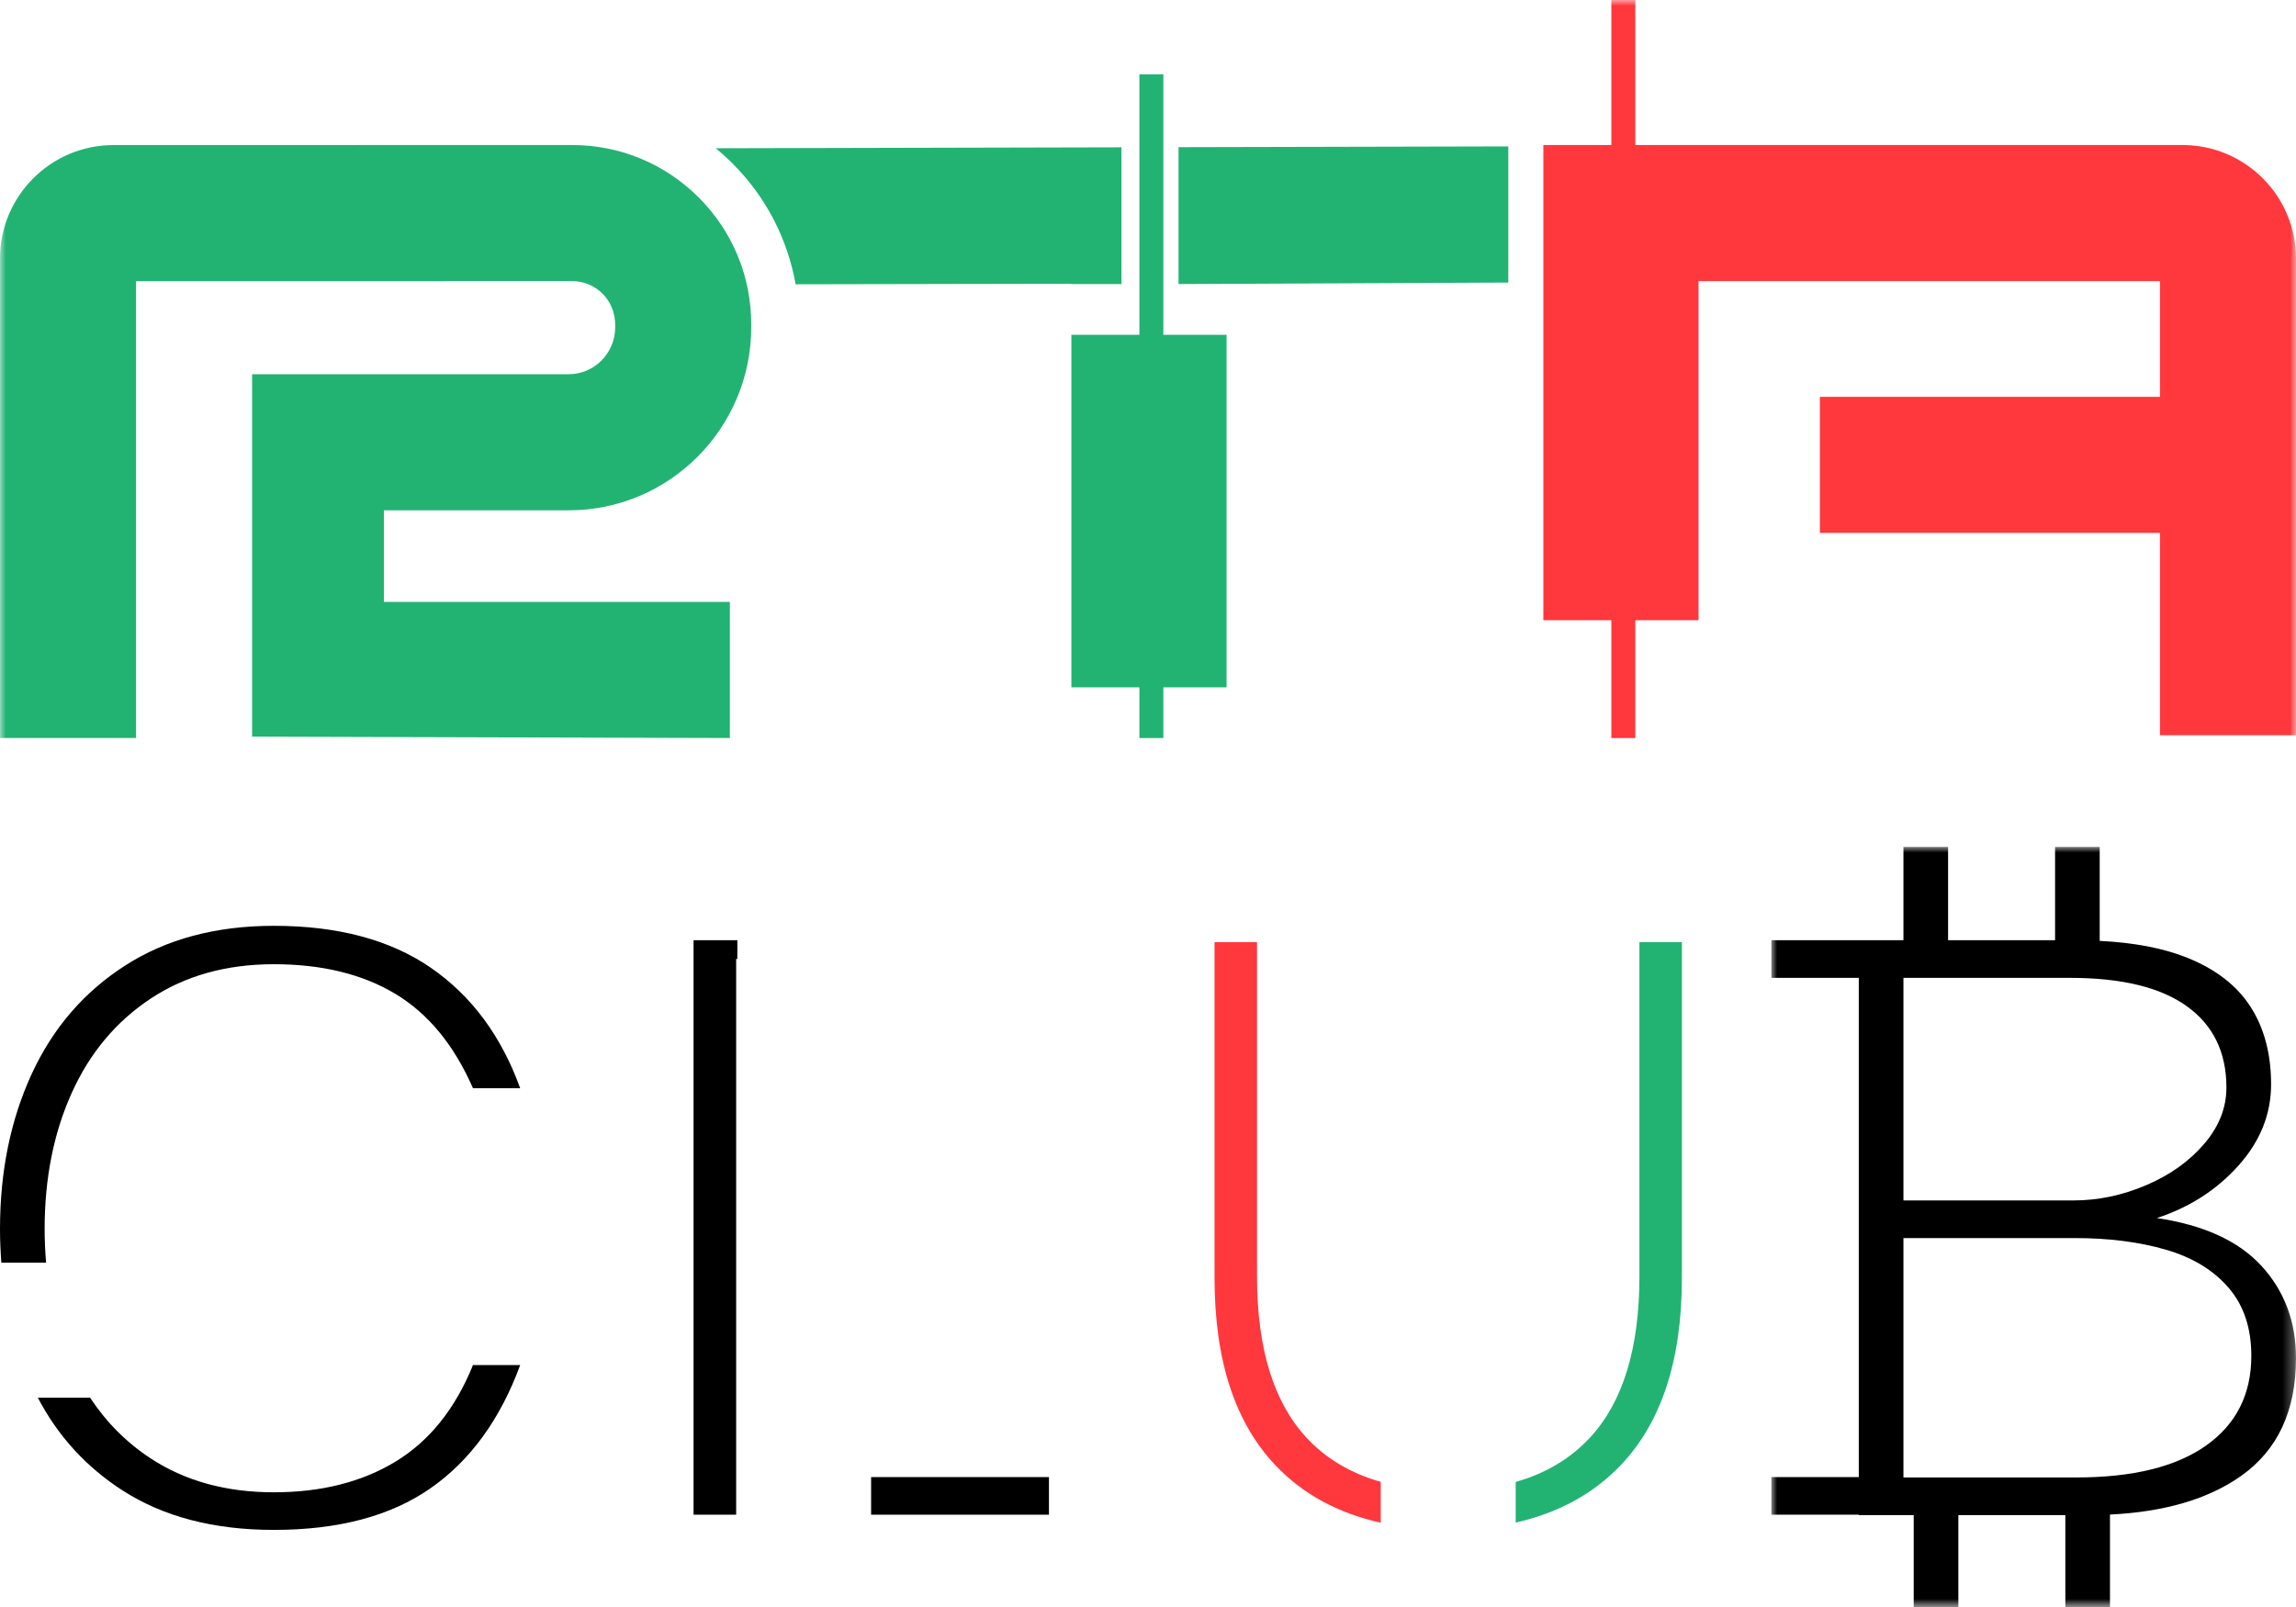
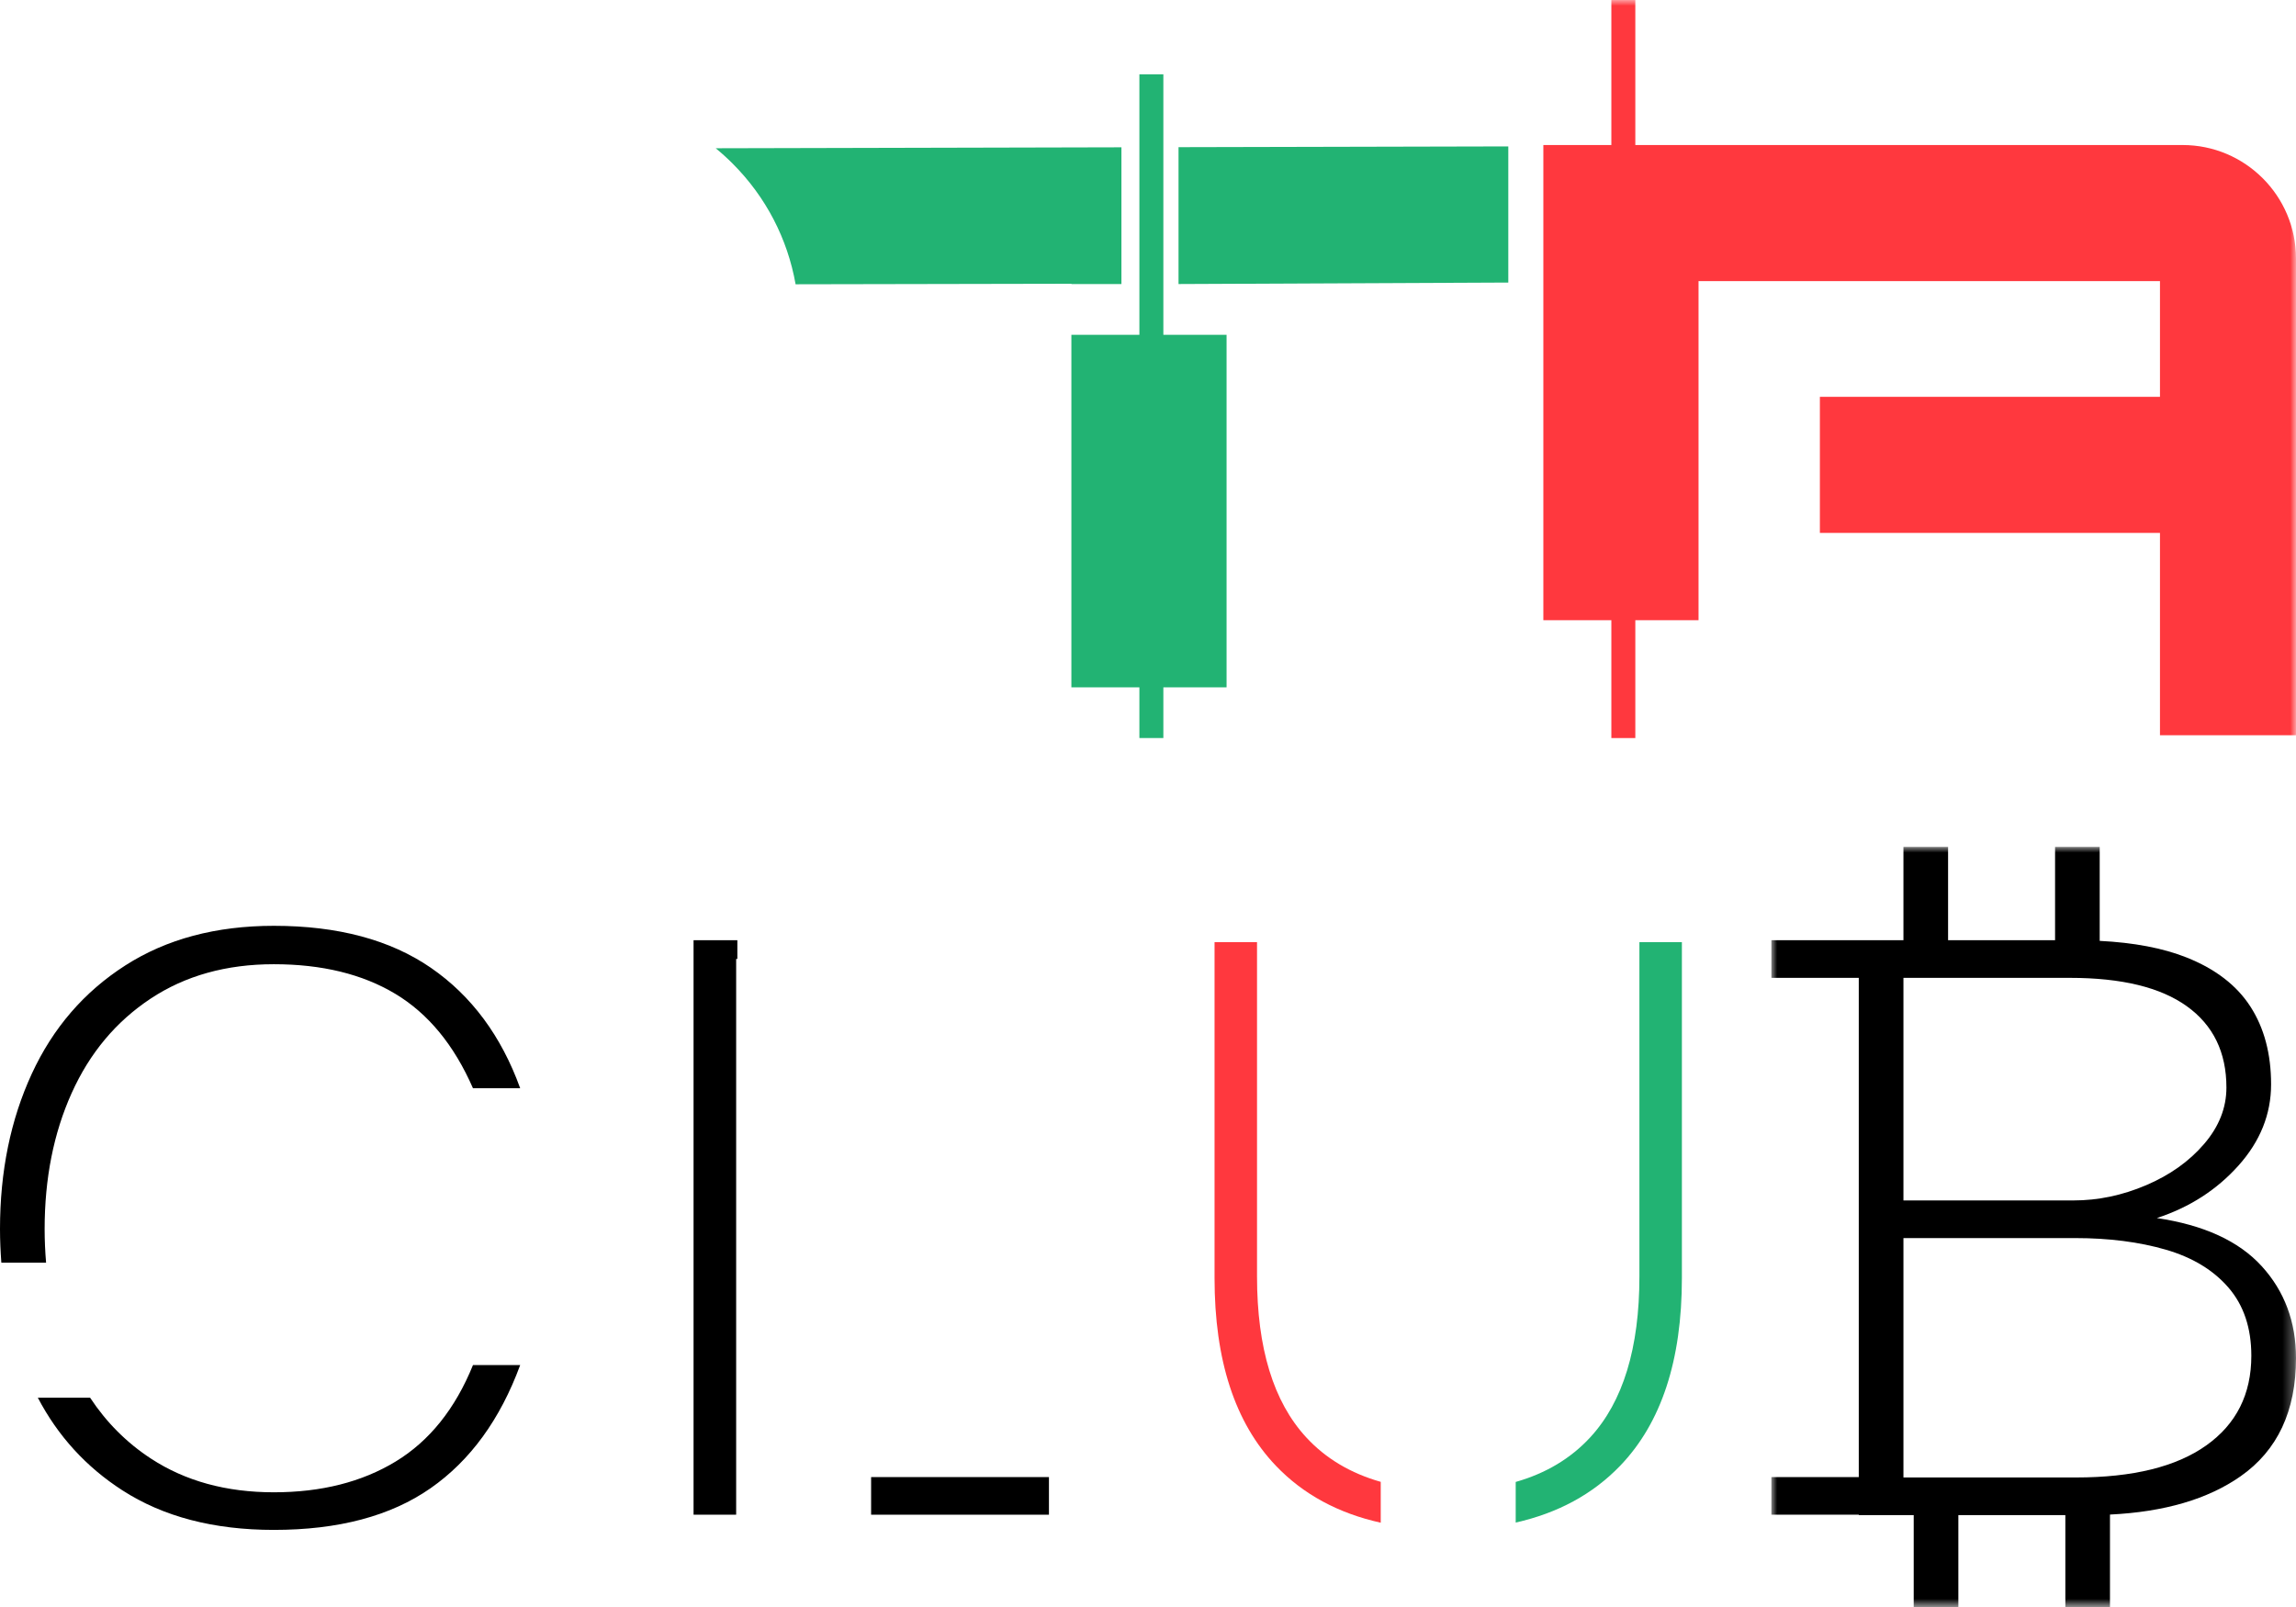
<svg xmlns="http://www.w3.org/2000/svg" xmlns:xlink="http://www.w3.org/1999/xlink" width="200px" height="140px" viewBox="0 0 200 140" version="1.1">
  <title>logo</title>
  <defs>
    <polygon id="path-1" points="0 0 45.699 0 45.699 66.218 0 66.218" />
    <polygon id="path-3" points="0 140 200 140 200 0 0 0" />
  </defs>
  <g id="登录" stroke="none" stroke-width="1" fill="none" fill-rule="evenodd">
    <g id="0.登录" transform="translate(-860, -240)">
      <g id="logo" transform="translate(860, 240)">
        <g id="编组" transform="translate(154.301, 73.782)">
          <mask id="mask-2" fill="white">
            <use xlink:href="#path-1" />
          </mask>
          <g id="Clip-2" />
          <path d="M37.88,52.143 C35.261,54.004 31.482,54.933 26.543,54.933 L25.607,54.933 L16.287,54.933 L12.399,54.933 L11.504,54.933 L11.504,34.078 L26.469,34.078 C29.411,34.078 32.043,34.416 34.362,35.089 C36.682,35.764 38.502,36.867 39.825,38.402 C41.146,39.937 41.808,41.913 41.808,44.331 C41.808,47.679 40.499,50.284 37.88,52.143 L37.88,52.143 Z M11.504,11.408 L26.02,11.408 C30.509,11.408 33.901,12.233 36.196,13.884 C38.49,15.535 39.638,17.894 39.638,20.964 C39.638,22.731 38.99,24.371 37.692,25.881 C36.395,27.393 34.711,28.591 32.641,29.473 C30.571,30.357 28.463,30.799 26.32,30.799 L11.504,30.799 L11.504,11.408 Z M42.706,36.519 C40.71,34.333 37.667,32.938 33.578,32.333 C36.42,31.404 38.789,29.882 40.685,27.765 C42.581,25.649 43.529,23.29 43.529,20.685 C43.529,18.034 42.931,15.78 41.733,13.918 C40.536,12.059 38.677,10.63 36.159,9.629 C34.1,8.812 31.575,8.335 28.6,8.186 L28.6,5.846 L28.6,5.108 L28.6,0.739 L28.6,0 L24.712,0 L24.712,8.129 L15.392,8.129 L15.392,5.846 L15.392,5.108 L15.392,0.739 L15.392,0 L11.504,0 L11.504,8.129 L11.275,8.129 L10.537,8.129 L5.842,8.129 L5.104,8.129 L0.738,8.129 L0,8.129 L0,11.408 L7.613,11.408 L7.613,54.899 L5.842,54.899 L5.104,54.899 L0.738,54.899 L0,54.899 L0,58.177 L7.613,58.177 L7.613,58.212 L12.399,58.212 L12.399,66.218 L16.287,66.218 L16.287,65.479 L16.287,60.779 L16.287,60.041 L16.287,58.212 L25.607,58.212 L25.607,66.218 L29.495,66.218 L29.495,65.479 L29.495,60.779 L29.495,60.041 L29.495,58.165 C34.233,57.935 38.027,56.823 40.873,54.829 C44.09,52.574 45.699,49.144 45.699,44.54 C45.699,41.378 44.7,38.705 42.706,36.519 L42.706,36.519 Z" id="Fill-1" fill="#000000" mask="url(#mask-2)" />
        </g>
        <path d="M120.273,129.097 C117.654,128.352 115.483,127.067 113.779,125.217 C110.925,122.119 109.497,117.446 109.497,111.201 L109.497,82.079 L105.797,82.079 L105.797,111.346 C105.797,118.512 107.575,123.957 111.131,127.686 C113.523,130.194 116.58,131.837 120.273,132.657 L120.273,129.097 Z" id="Fill-3" fill="#FF383E" />
        <path d="M142.806,82.079 L142.806,111.2 C142.806,117.445 141.378,122.118 138.525,125.217 C136.813,127.073 134.642,128.361 132.03,129.105 L132.03,132.643 C135.698,131.817 138.744,130.179 141.138,127.686 C144.716,123.957 146.506,118.511 146.506,111.346 L146.506,82.079 L142.806,82.079 Z" id="Fill-5" fill="#22B373" />
        <path d="M37.536,84.315 C33.996,81.876 29.435,80.656 23.852,80.656 C18.817,80.656 14.506,81.806 10.917,84.107 C7.327,86.406 4.611,89.556 2.767,93.55 C0.922,97.548 0,102.055 0,107.073 C0,108.072 0.046,109.045 0.117,110.002 L4.014,110.002 C3.934,109.049 3.888,108.076 3.888,107.073 C3.888,102.659 4.673,98.709 6.244,95.224 C7.813,91.739 10.106,88.997 13.123,86.998 C16.138,85.001 19.714,84.002 23.852,84.002 C28.04,84.002 31.566,84.861 34.433,86.58 C37.299,88.301 39.555,91.041 41.199,94.805 L45.312,94.805 C43.667,90.252 41.074,86.755 37.536,84.315" id="Fill-7" fill="#000000" />
        <path d="M34.47,127.323 C31.528,129.112 27.99,130.007 23.853,130.007 C19.714,130.007 16.151,129.031 13.16,127.078 C11.035,125.692 9.268,123.917 7.848,121.766 L3.295,121.766 C5.044,125.103 7.495,127.793 10.655,129.832 C14.218,132.133 18.619,133.283 23.853,133.283 C29.485,133.283 34.033,132.074 37.498,129.658 C40.963,127.243 43.567,123.663 45.312,118.924 L41.2,118.924 C39.654,122.734 37.41,125.534 34.47,127.323" id="Fill-9" fill="#000000" />
        <polygon id="Fill-11" fill="#000000" points="60.415 131.958 64.125 131.958 64.125 83.542 64.229 83.542 64.229 81.91 60.415 81.91" />
        <mask id="mask-4" fill="white">
          <use xlink:href="#path-3" />
        </mask>
        <g id="Clip-14" />
        <polygon id="Fill-13" fill="#000000" mask="url(#mask-4)" points="75.881 131.959 91.372 131.959 91.372 128.682 75.881 128.682" />
-         <path d="M49.541,44.458 C58.307,44.458 65.438,37.3 65.438,28.501 L65.438,28.25 C65.438,24.079 63.814,20.157 60.867,17.207 C57.919,14.259 54.001,12.634 49.832,12.635 L9.873,12.64 C4.43,12.64 -0.001,17.073 -0.001,22.522 L-0.001,64.296 L11.849,64.296 L11.849,24.497 L49.833,24.492 C50.992,24.492 52.071,25.012 52.801,25.945 C53.334,26.625 53.59,27.482 53.59,28.347 L53.59,28.501 C53.59,30.761 51.773,32.601 49.541,32.601 L21.959,32.601 L21.959,64.175 L63.576,64.296 L63.576,52.439 L33.442,52.439 L33.442,44.458 L49.541,44.458 Z" id="Fill-15" fill="#22B373" mask="url(#mask-4)" />
        <path d="M190.126,12.635 L147.956,12.635 L145.791,12.635 L142.45,12.635 L142.45,-0 L140.362,-0 L140.362,12.635 L134.438,12.635 L134.438,54.03 L140.362,54.03 L140.362,64.297 L142.45,64.297 L142.45,54.03 L147.956,54.03 L147.956,24.492 L188.151,24.492 L188.151,34.571 L158.526,34.571 L158.526,46.428 L188.151,46.428 L188.151,64.054 L200,64.054 L200,22.516 C200,17.067 195.571,12.635 190.126,12.635" id="Fill-16" fill="#FF383E" mask="url(#mask-4)" />
        <polygon id="Fill-17" fill="#22B373" mask="url(#mask-4)" points="101.338 6.477 99.25 6.477 99.25 29.168 93.326 29.168 93.326 59.88 99.25 59.88 99.25 64.297 101.338 64.297 101.338 59.88 106.844 59.88 106.844 29.168 101.338 29.168" />
        <polygon id="Fill-18" fill="#22B373" mask="url(#mask-4)" points="102.659 12.821 102.659 24.745 131.385 24.616 131.385 12.755" />
        <path d="M97.686,24.745 L97.686,12.833 L62.344,12.916 C62.854,13.334 63.347,13.78 63.819,14.253 C66.721,17.157 68.604,20.806 69.303,24.766 L93.326,24.72 L93.326,24.745 L97.686,24.745 Z" id="Fill-19" fill="#22B373" mask="url(#mask-4)" />
      </g>
    </g>
  </g>
</svg>